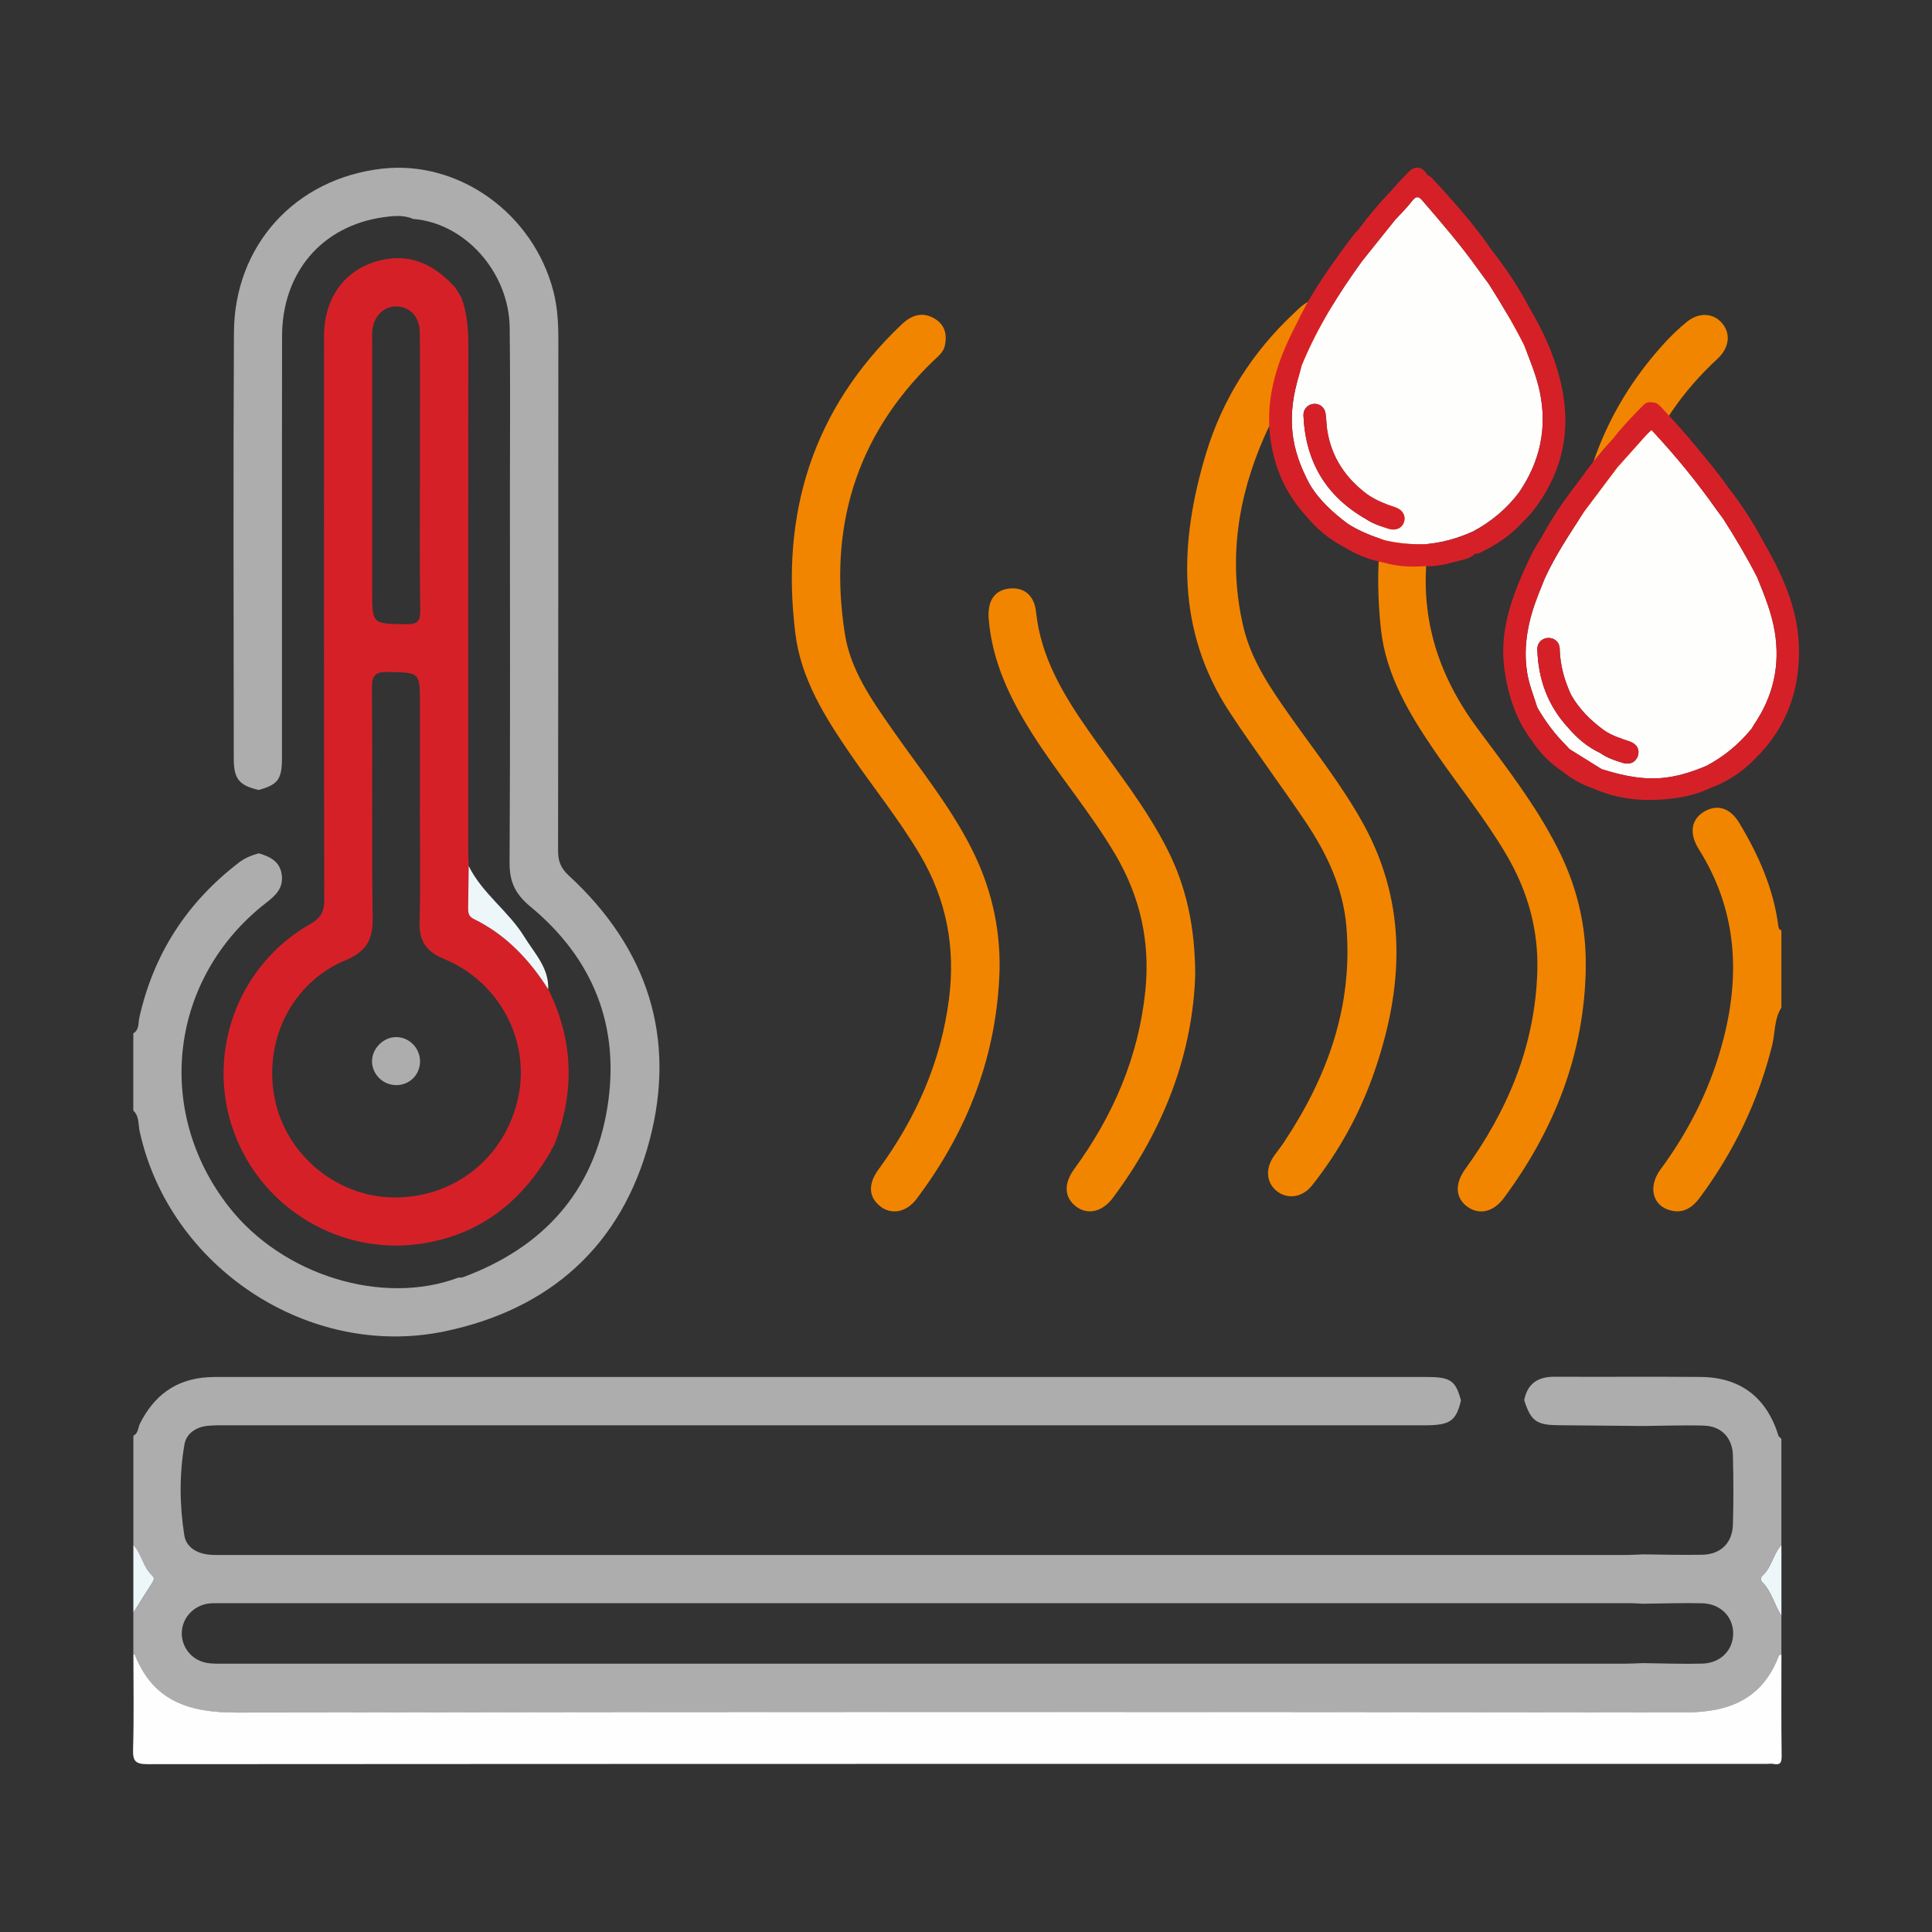
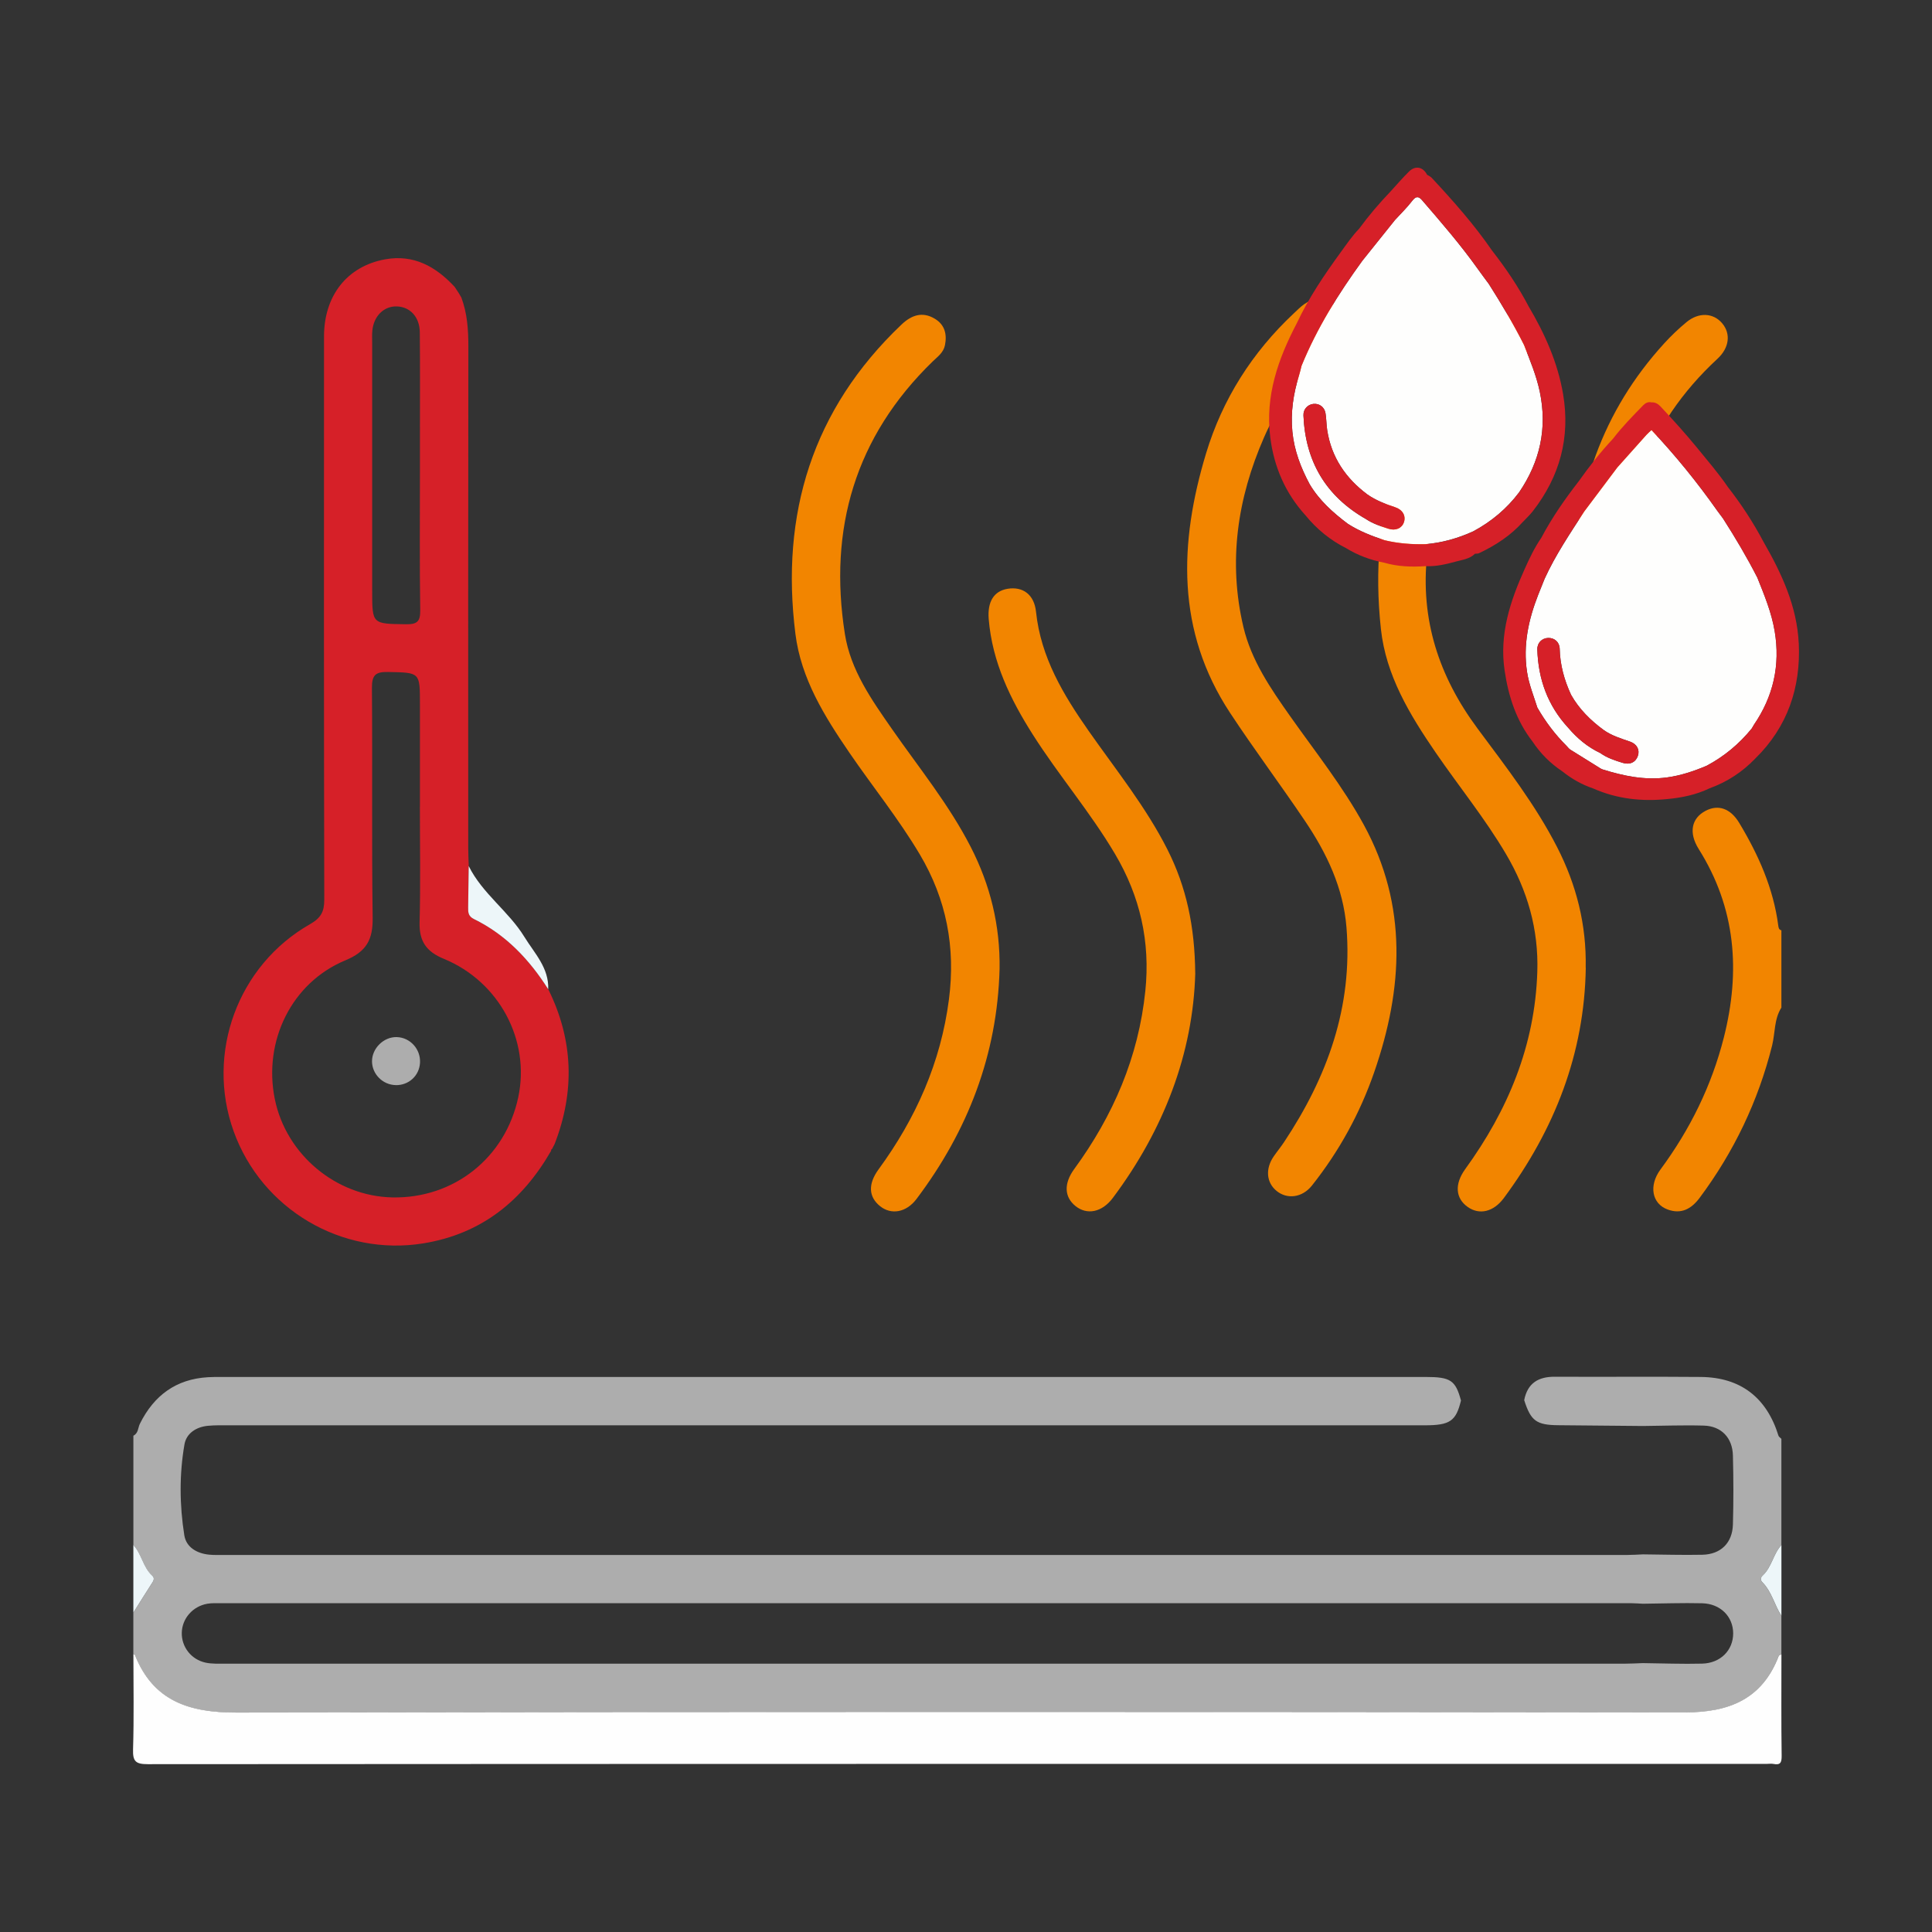
<svg xmlns="http://www.w3.org/2000/svg" id="Layer_1" data-name="Layer 1" viewBox="0 0 450 450">
  <rect x="0" y="0" width="450" height="450" fill="#333333" stroke="none" />
  <defs>
    <style>
      .cls-1 {
        fill: #f28500;
      }

      .cls-2 {
        fill: #edf6f9;
      }

      .cls-3 {
        fill: #d62028;
      }

      .cls-4 {
        fill: #adadad;
      }

      .cls-5 {
        fill: #fefefd;
      }

      .cls-6 {
        fill: #fefefe;
      }
    </style>
  </defs>
  <path class="cls-4" d="M355.02,326.1c.77-3.92,3.26-5.45,7.12-5.43,11.33,.06,22.66-.05,33.99,.05,9.28,.08,15.36,4.79,18.11,13.68,.09,.29,.45,.49,.68,.73v24.74c-1.93,2.07-2.24,5.13-4.35,7.09-.5,.47-.61,1.04-.09,1.58,2.18,2.21,2.81,5.3,4.44,7.83v9c-.21,.1-.55,.16-.62,.32-3.87,10.13-11.6,13.19-21.91,13.18-112.44-.14-224.87-.17-337.31,.04-10.92,.02-19.37-2.6-23.67-13.43-.03-.07-.23-.07-.35-.1,0-3.25,0-6.5,0-9.75,1.48-2.35,2.94-4.71,4.45-7.04,.4-.61,.44-1.13-.08-1.6-2.14-1.95-2.44-5.03-4.36-7.1v-25.49c1.18-.57,1.05-1.86,1.53-2.81,3.27-6.56,8.39-10.37,15.82-10.81,1-.06,2-.06,3-.06,93.55,0,187.1,0,280.66,0,5.79,0,6.94,.78,8.21,5.48-1.15,4.8-2.56,5.78-8.41,5.78-92.84,0-185.67,0-278.51,0-1.62,0-3.25-.04-4.87,.11-2.75,.24-5.07,1.72-5.53,4.32-1.22,7.02-1.15,14.15-.04,21.18,.44,2.79,2.92,4.24,5.79,4.52,1.11,.11,2.25,.07,3.37,.07,108.95,0,217.91,0,326.86,0,1.25,0,2.49-.09,3.74-.14,4.61,.04,9.21,.19,13.82,.09,4.29-.09,7-2.75,7.12-7.04,.15-5.35,.14-10.71,0-16.07-.1-4.14-2.7-6.85-6.76-6.97-4.72-.14-9.46,.05-14.19,.09-6.56-.06-13.11-.12-19.67-.18-5.15-.04-6.45-.99-8-5.86Zm27.61,61.27c4.61,.05,9.23,.24,13.83,.12,4.3-.11,7.22-3.13,7.23-7.03,0-3.9-2.94-6.92-7.22-7.03-4.61-.11-9.22,.06-13.83,.11-.87-.04-1.74-.12-2.62-.12-109.58,0-219.16,0-328.73,0-1,0-2.02-.05-2.99,.12-3.4,.59-5.87,3.42-5.96,6.72-.09,3.32,2.19,6.3,5.59,7.01,1.45,.3,2.98,.23,4.48,.23,108.7,0,217.41,0,326.11,0,1.37,0,2.74-.08,4.11-.13Z" />
-   <path class="cls-4" d="M31.07,240.67c1.41-.82,1.1-2.36,1.37-3.58,3.32-14.9,11.11-26.9,23.19-36.17,1.42-1.09,2.99-1.72,4.68-2.17,2.6,.8,4.91,1.88,5.32,5.03,.4,3.06-1.4,4.77-3.59,6.46-22.52,17.45-26.3,48.44-8.7,70.89,12.48,15.93,35.75,23.09,53.43,16.45,.37-.03,.77,.03,1.1-.1,18.57-6.88,30.4-19.82,33.59-39.48,3.06-18.84-3.23-34.7-17.96-46.87-3.44-2.85-4.83-5.71-4.81-10.13,.17-28.7,.09-57.4,.08-86.1,0-12.85,.11-25.71-.05-38.56-.16-12.96-10.43-24.4-22.46-25.34-2.28-.99-4.67-.73-7-.4-14.31,2.05-23.54,12.87-23.56,27.74-.05,32.71,0,65.43-.02,98.14,0,5.03-.91,6.25-5.41,7.52-4.52-1.03-5.82-2.56-5.82-7.22-.02-33.11-.14-66.22,.04-99.32,.11-20.38,14.32-35.86,34.46-38.17,17.89-2.05,35.28,10.41,39.96,28.61,.94,3.65,1.14,7.38,1.14,11.14-.02,39.73,0,79.46-.06,119.19,0,2.43,.68,4.03,2.52,5.73,18.31,16.88,25.14,37.75,18.76,61.74-6.46,24.32-23.05,39.24-47.67,44.39-31.7,6.62-64.2-14.98-71.08-46.64-.35-1.61-.05-3.47-1.47-4.77v-17.99Z" />
  <path class="cls-6" d="M31.07,385.36c.12,.03,.32,.03,.35,.1,4.3,10.83,12.75,13.45,23.67,13.43,112.44-.2,224.87-.18,337.31-.04,10.31,.01,18.04-3.05,21.91-13.18,.06-.16,.4-.21,.62-.32,0,7.87-.06,15.74,.05,23.61,.02,1.61-.31,2.21-1.93,1.89-.48-.1-1-.01-1.5-.01-125.7,0-251.41-.01-377.11,.07-2.81,0-3.54-.62-3.45-3.45,.23-7.36,.08-14.74,.08-22.11Z" />
  <path class="cls-1" d="M414.93,234.68c-1.73,2.69-1.44,5.89-2.17,8.84-3.25,12.98-8.9,24.77-16.89,35.49-1.93,2.59-4.3,3.86-7.43,2.71-3.7-1.35-4.45-5.58-1.68-9.33,6.88-9.32,11.91-19.5,14.76-30.76,3.9-15.42,2.8-30.1-5.85-43.86-2.43-3.86-1.66-7.23,1.62-8.93,2.93-1.52,5.77-.56,7.82,2.85,4.46,7.41,7.95,15.21,9.08,23.89,.07,.51,.13,.97,.73,1.1v17.99Z" />
  <path class="cls-2" d="M414.93,376.36c-1.63-2.52-2.25-5.61-4.44-7.83-.53-.53-.42-1.11,.09-1.58,2.11-1.96,2.43-5.02,4.35-7.09v16.49Z" />
  <path class="cls-2" d="M31.07,359.87c1.93,2.07,2.23,5.15,4.36,7.1,.52,.48,.48,.99,.08,1.6-1.51,2.33-2.97,4.69-4.45,7.04,0-5.25,0-10.5,0-15.74Z" />
  <path class="cls-1" d="M306.69,69.89c2.9,0,4.65,1.19,5.62,3.49,1.14,2.71,.15,4.87-1.91,6.65-7.02,6.05-12.3,13.42-15.99,21.86-6.21,14.2-8.39,28.95-4.79,44.18,1.84,7.75,6.33,14.3,10.87,20.73,5.89,8.35,12.28,16.36,17.2,25.37,10.24,18.8,9.13,38.11,2.39,57.56-3.32,9.59-8.18,18.44-14.51,26.41-2.26,2.84-5.78,3.26-8.24,1.24-2.37-1.94-2.65-5.15-.65-8.05,.78-1.13,1.66-2.19,2.41-3.33,10.06-15.14,16.01-31.47,14.53-49.97-.74-9.24-4.59-17.28-9.65-24.79-5.71-8.48-11.85-16.67-17.47-25.21-12.58-19.09-11.87-39.62-5.59-60.42,3.81-12.62,10.75-23.53,20.41-32.6,1.62-1.52,3.2-3.24,5.36-3.15Z" />
  <path class="cls-1" d="M232.82,225.72c-.54,19.98-7.4,37.7-19.36,53.56-2.38,3.15-5.88,3.73-8.45,1.68-2.71-2.16-2.88-5.17-.37-8.6,8.68-11.87,14.49-24.89,16.39-39.6,1.56-12.07-.56-23.27-6.8-33.77-4.92-8.28-10.97-15.75-16.39-23.67-5.81-8.49-11.26-17.25-12.57-27.65-3.52-27.96,3.94-52.31,24.68-72.05,2.3-2.19,4.84-3.14,7.77-1.39,2.33,1.39,2.89,3.6,2.38,6.17-.35,1.74-1.71,2.67-2.87,3.8-18.05,17.53-24.3,38.97-20.44,63.47,1.32,8.41,6.25,15.37,11.04,22.24,6.27,8.99,13.22,17.52,18.26,27.34,4.6,8.95,6.89,18.39,6.73,28.47Z" />
  <path class="cls-1" d="M369.36,225.39c-.31,20.02-7.27,37.7-19.08,53.65-2.42,3.27-5.7,3.99-8.4,2.1-2.88-2.02-3.13-5.33-.61-8.82,9.96-13.73,16.25-28.78,16.8-45.97,.32-9.91-2.29-18.94-7.29-27.42-4.89-8.3-10.97-15.75-16.4-23.67-6.03-8.8-11.57-17.93-12.74-28.75-2.95-27.38,4.36-51.35,24.67-70.67,3.31-3.15,6.86-3.25,9.2-.62,2.43,2.74,1.82,5.69-1.74,9.01-13.03,12.14-19.49,27.36-21.36,44.86-1.63,15.21,2.73,28.46,11.75,40.61,6.6,8.89,13.43,17.67,18.52,27.61,4.53,8.84,6.86,18.14,6.66,28.09Z" />
  <path class="cls-1" d="M278.4,226.71c-.52,18.64-7.3,36.4-19.2,52.31-2.53,3.38-6.04,4.04-8.7,1.89-2.62-2.11-2.75-5.25-.29-8.62,9.07-12.42,14.97-26.05,16.56-41.49,1.18-11.48-1.22-22.03-7.07-31.91-5.73-9.69-13.07-18.25-19.1-27.73-5.27-8.28-9.49-16.97-10.31-26.96-.33-4.06,1.2-6.53,4.4-7.06,3.52-.58,6.2,1.31,6.62,5.37,1.11,10.59,6.34,19.28,12.24,27.71,6.36,9.08,13.36,17.73,18.4,27.71,4.36,8.66,6.34,17.79,6.44,28.77Z" />
  <path class="cls-1" d="M366.38,136.76c.28-22.15,6.82-41,21.29-56.83,1.59-1.74,3.32-3.39,5.14-4.89,2.86-2.37,6.24-2.19,8.31,.25,2.06,2.43,1.68,5.71-1.07,8.26-16.72,15.45-23.25,34.85-22.15,57.19,.21,4.3-1.62,7.07-5.04,7.45-3.39,.38-5.78-2.07-6.16-6.37-.17-1.99-.26-3.98-.33-5.07Z" />
  <path class="cls-3" d="M128.56,267.66s-.21,.12-.21,.12c0,0,.03,.24,.03,.24-6.69,11.64-16.19,19.37-29.76,21.58-19,3.09-37.69-7.94-44.22-26.16-6.49-18.12,.95-38.57,17.79-48.17,2.54-1.45,3.35-2.89,3.34-5.74-.1-43.72-.08-87.44-.06-131.16,0-9.49,5.36-16.33,14.19-17.96,6.68-1.23,11.85,1.67,16.24,6.41,.31,.48,.63,.95,.94,1.43,.2,.34,.41,.69,.61,1.03,1.38,3.67,1.64,7.47,1.64,11.38-.06,38.98-.04,77.96-.03,116.94,0,1.37,.08,2.74,.12,4.11-.04,3.23-.07,6.45-.13,9.68-.02,1.15,.04,2.04,1.34,2.67,7.46,3.65,12.92,9.46,17.32,16.37,5.84,11.8,6.22,23.81,1.47,36.04-.21,.4-.41,.79-.62,1.19Zm-30.75-79.79v-23.97c0-7.36,0-7.23-7.41-7.38-2.89-.06-3.79,.67-3.77,3.69,.15,17.85-.07,35.71,.17,53.56,.07,5.04-1.4,7.86-6.33,9.9-12.55,5.19-19.19,18.81-16.47,32.29,2.61,12.93,14.24,22.67,27.38,22.94,14.36,.29,26.35-9.26,29.34-23.36,2.8-13.22-4.4-26.88-17.34-32.21-4.06-1.67-5.76-4.06-5.65-8.48,.24-8.98,.07-17.98,.07-26.97Zm0-77.53c0-2.99,0-5.99,0-8.98,0-7.98,.05-15.96-.03-23.94-.03-3.56-2.23-5.93-5.31-6.05-3.02-.12-5.44,2.24-5.75,5.68-.09,.99-.03,1.99-.03,2.99,0,19.2,0,38.41,0,57.61,0,7.75,0,7.64,7.84,7.75,2.57,.04,3.39-.57,3.35-3.26-.16-10.6-.07-21.2-.07-31.8Z" />
  <path class="cls-2" d="M127.7,230.43c-4.39-6.92-9.86-12.72-17.32-16.37-1.3-.64-1.36-1.53-1.34-2.67,.06-3.22,.09-6.45,.13-9.68,3.16,6.42,9.29,10.51,12.97,16.51,2.35,3.82,5.75,7.22,5.55,12.22Z" />
  <path class="cls-2" d="M107.46,69.27c-.2-.34-.41-.69-.61-1.03,.2,.34,.41,.69,.61,1.03Z" />
  <path class="cls-2" d="M128.56,267.66c.21-.4,.41-.79,.62-1.19-.21,.4-.41,.79-.62,1.19Z" />
  <path class="cls-4" d="M92.13,252.74c-2.99-.07-5.46-2.56-5.48-5.52-.02-3.05,2.75-5.76,5.78-5.66,3.12,.1,5.57,2.81,5.4,5.97-.16,3.03-2.63,5.29-5.7,5.22Z" />
  <g>
    <path class="cls-5" d="M372.06,178.53c-2.1-1.3-4.21-2.6-6.3-3.92-.34-.22-.59-.59-.88-.88-2.68-2.66-4.92-5.65-6.8-8.92-.86-2.75-1.96-5.42-2.4-8.3-.95-6.25,.33-12.15,2.58-17.92,.49-1.27,1.01-2.53,1.52-3.79,2.52-5.54,5.94-10.56,9.22-15.66,2.57-3.42,5.14-6.84,7.71-10.26,2.26-2.53,4.51-5.06,6.78-7.59,.36-.4,.79-.75,1.18-1.12,5.55,5.89,10.64,12.16,15.3,18.77,.44,.62,.91,1.22,1.36,1.83,2.87,4.48,5.58,9.05,8,13.79,1.62,4.06,3.3,8.09,4.03,12.45,1.34,7.96-.32,15.22-4.86,21.85-.18,.27-.33,.56-.5,.84-2.92,3.59-6.41,6.49-10.49,8.66-2.98,1.26-6.02,2.28-9.24,2.72-5.16,.7-10.1-.34-14.98-1.86-.44-.14-.83-.46-1.24-.7Zm.68-3.13c1.57,1.14,3.39,1.72,5.2,2.28,1.69,.53,3.05-.13,3.56-1.64,.47-1.41-.23-2.75-1.85-3.31-2.13-.73-4.28-1.38-6.14-2.71-3.05-2.24-5.7-4.86-7.58-8.19-1.58-3.41-2.56-6.95-2.65-10.74-.04-1.54-1.23-2.55-2.69-2.5-1.44,.05-2.57,1.14-2.52,2.69,.22,6.91,2.42,13.06,7.17,18.2,2.1,2.48,4.54,4.53,7.5,5.92Z" />
    <path class="cls-5" d="M332.01,126.75c-3.2,.07-6.38-.17-9.5-.92-2.99-.99-5.92-2.12-8.59-3.84-3.45-2.6-6.64-5.45-8.88-9.22-2.05-3.84-3.59-7.83-4.02-12.22-.44-4.5,.23-8.84,1.55-13.12,.23-.73,.39-1.48,.58-2.22,3.59-8.81,8.6-16.81,14.16-24.48,2.54-3.17,5.07-6.33,7.61-9.5,1.35-1.48,2.81-2.88,4.02-4.47,.89-1.16,1.52-1.05,2.33-.08,4.47,5.17,8.93,10.34,12.9,15.91,.85,1.2,1.74,2.37,2.61,3.56,2.93,4.63,5.74,9.31,8.2,14.21,1.38,3.57,2.87,7.1,3.66,10.87,1.79,8.52,.05,16.3-4.82,23.45-2.87,3.81-6.44,6.79-10.63,9.05-3.56,1.63-7.28,2.69-11.19,3.01Zm-13.51-11.57c-5.07-3.78-8.39-8.67-9.37-14.99-.2-1.29-.18-2.62-.39-3.92-.24-1.46-1.45-2.33-2.81-2.19-1.35,.14-2.4,1.24-2.33,2.71,.45,10.68,5.21,18.78,14.55,24.11,1.6,1.07,3.41,1.67,5.21,2.25,1.7,.55,3.16-.09,3.64-1.5,.51-1.49-.3-2.93-2.07-3.51-2.26-.74-4.46-1.59-6.43-2.96Z" />
    <g>
      <path class="cls-3" d="M418.96,149.84c-.4-8.58-3.95-16.23-8.17-23.57-2.39-4.52-5.18-8.8-8.33-12.83-2.19-3.21-4.72-6.13-7.17-9.14-2.7-3.31-5.57-6.46-8.48-9.58-.58-.62-1.24-1.06-2.14-1-.78-.18-1.41,.14-1.92,.66-2.44,2.5-4.89,4.99-7.02,7.77-2.91,3.11-5.54,6.45-8,9.93-3.25,4.18-6.26,8.51-8.74,13.2-1.56,2.26-2.73,4.73-3.85,7.22-3.39,7.51-5.94,15.21-4.69,23.65,.89,6.04,2.71,11.7,6.52,16.59,1.84,2.77,4.14,5.07,6.91,6.91,2.17,1.74,4.55,3.1,7.19,3.99,5.51,2.44,11.28,3.08,17.22,2.48,3.44-.31,6.79-1.01,9.93-2.52,4.06-1.47,7.58-3.77,10.58-6.89,7.56-7.38,10.65-16.56,10.17-26.88Zm-59.21-15.11c-.12-.19-.2-.38-.26-.57,.06,.19,.14,.38,.26,.57Zm38.05,46.27c0-.22,.01-.45,.01-.67,0,.22,0,.45-.01,.67Zm10.7-12.14c-.18,.27-.33,.56-.5,.84-2.92,3.59-6.41,6.49-10.49,8.66h0c-2.98,1.26-6.02,2.28-9.24,2.72h0c-5.16,.7-10.1-.34-14.98-1.86-.44-.14-.83-.46-1.24-.7-2.1-1.3-4.21-2.6-6.3-3.92-.34-.22-.59-.59-.88-.88-2.68-2.66-4.92-5.65-6.8-8.92-.86-2.75-1.96-5.42-2.4-8.3-.95-6.25,.33-12.15,2.58-17.92,.49-1.27,1.01-2.53,1.52-3.79,0,0,0,0,0,0,2.52-5.54,5.94-10.56,9.22-15.66,2.57-3.42,5.14-6.84,7.71-10.26h0c2.26-2.53,4.51-5.06,6.78-7.59,.36-.4,.79-.75,1.18-1.12,5.55,5.89,10.64,12.16,15.3,18.77,.44,.62,.91,1.22,1.36,1.83h0c2.87,4.48,5.58,9.05,8,13.79,1.62,4.06,3.3,8.09,4.03,12.45,1.34,7.96-.32,15.22-4.86,21.85Z" />
      <path class="cls-3" d="M354.77,121.5c.76-.82,1.6-1.58,2.28-2.47,6.27-8.07,8.74-17.15,7.02-27.26-1.25-7.35-4.26-14.04-8.03-20.42-2.41-4.6-5.31-8.88-8.5-12.97-4.18-6.08-9.06-11.58-14.07-16.96-.28-.3-.71-.48-1.07-.71-.95-1.84-2.72-2.22-4.2-.77-1.5,1.47-2.87,3.09-4.3,4.64-2.63,2.75-5.1,5.64-7.35,8.71-1.6,1.66-2.89,3.57-4.24,5.42-3.83,5.27-7.49,10.65-10.26,16.58-4.36,8.31-7.39,16.95-6.19,26.52,.86,6.89,3.5,13.04,8.22,18.23,2.62,3.21,5.77,5.79,9.48,7.65,2.74,1.69,5.72,2.77,8.87,3.38,3.14,.91,6.35,1.02,9.58,.8,2.43,.12,4.79-.44,7.09-1.07,1.53-.42,3.22-.6,4.45-1.82,.32-.04,.68,0,.95-.13,3.87-1.83,7.4-4.13,10.27-7.36Zm-37.91-62.7c0-.13,0-.27,0-.4,0,.13,0,.27,0,.4Zm26.34,64.95c-3.56,1.63-7.28,2.69-11.19,3.01-3.2,.07-6.38-.17-9.5-.92h0c-2.99-.99-5.92-2.12-8.59-3.84-3.45-2.6-6.64-5.45-8.88-9.22-2.05-3.84-3.59-7.83-4.02-12.22-.44-4.5,.23-8.84,1.55-13.12,.23-.73,.39-1.48,.58-2.22,3.59-8.81,8.6-16.81,14.17-24.48h0c2.54-3.17,5.07-6.33,7.61-9.5h0c1.35-1.48,2.81-2.88,4.02-4.47,.89-1.16,1.52-1.05,2.33-.08,4.46,5.17,8.93,10.34,12.9,15.91,.85,1.2,1.74,2.37,2.61,3.56,2.93,4.62,5.74,9.31,8.2,14.21,.19-.61,.3-1.23,.36-1.85-.06,.62-.17,1.23-.36,1.85,1.38,3.57,2.87,7.1,3.66,10.87,1.79,8.52,.05,16.3-4.82,23.45-2.87,3.81-6.44,6.79-10.63,9.05Z" />
      <path class="cls-3" d="M379.65,172.73c-2.13-.73-4.28-1.38-6.14-2.71-3.05-2.25-5.7-4.86-7.58-8.19-1.58-3.41-2.56-6.95-2.65-10.74-.04-1.54-1.23-2.55-2.69-2.5-1.44,.05-2.57,1.14-2.52,2.69,.21,6.91,2.42,13.06,7.17,18.2,2.1,2.48,4.54,4.53,7.5,5.92,1.57,1.14,3.39,1.72,5.2,2.28,1.69,.53,3.05-.13,3.56-1.64,.47-1.41-.23-2.75-1.85-3.31Z" />
      <path class="cls-3" d="M324.93,118.13c-2.26-.74-4.46-1.59-6.43-2.96-5.07-3.78-8.39-8.67-9.37-14.99-.2-1.29-.18-2.62-.39-3.92-.24-1.46-1.45-2.33-2.81-2.19-1.35,.14-2.4,1.24-2.33,2.71,.45,10.68,5.21,18.78,14.55,24.11,1.6,1.07,3.41,1.67,5.21,2.25,1.7,.55,3.16-.09,3.64-1.5,.51-1.5-.3-2.93-2.07-3.51Z" />
    </g>
  </g>
</svg>